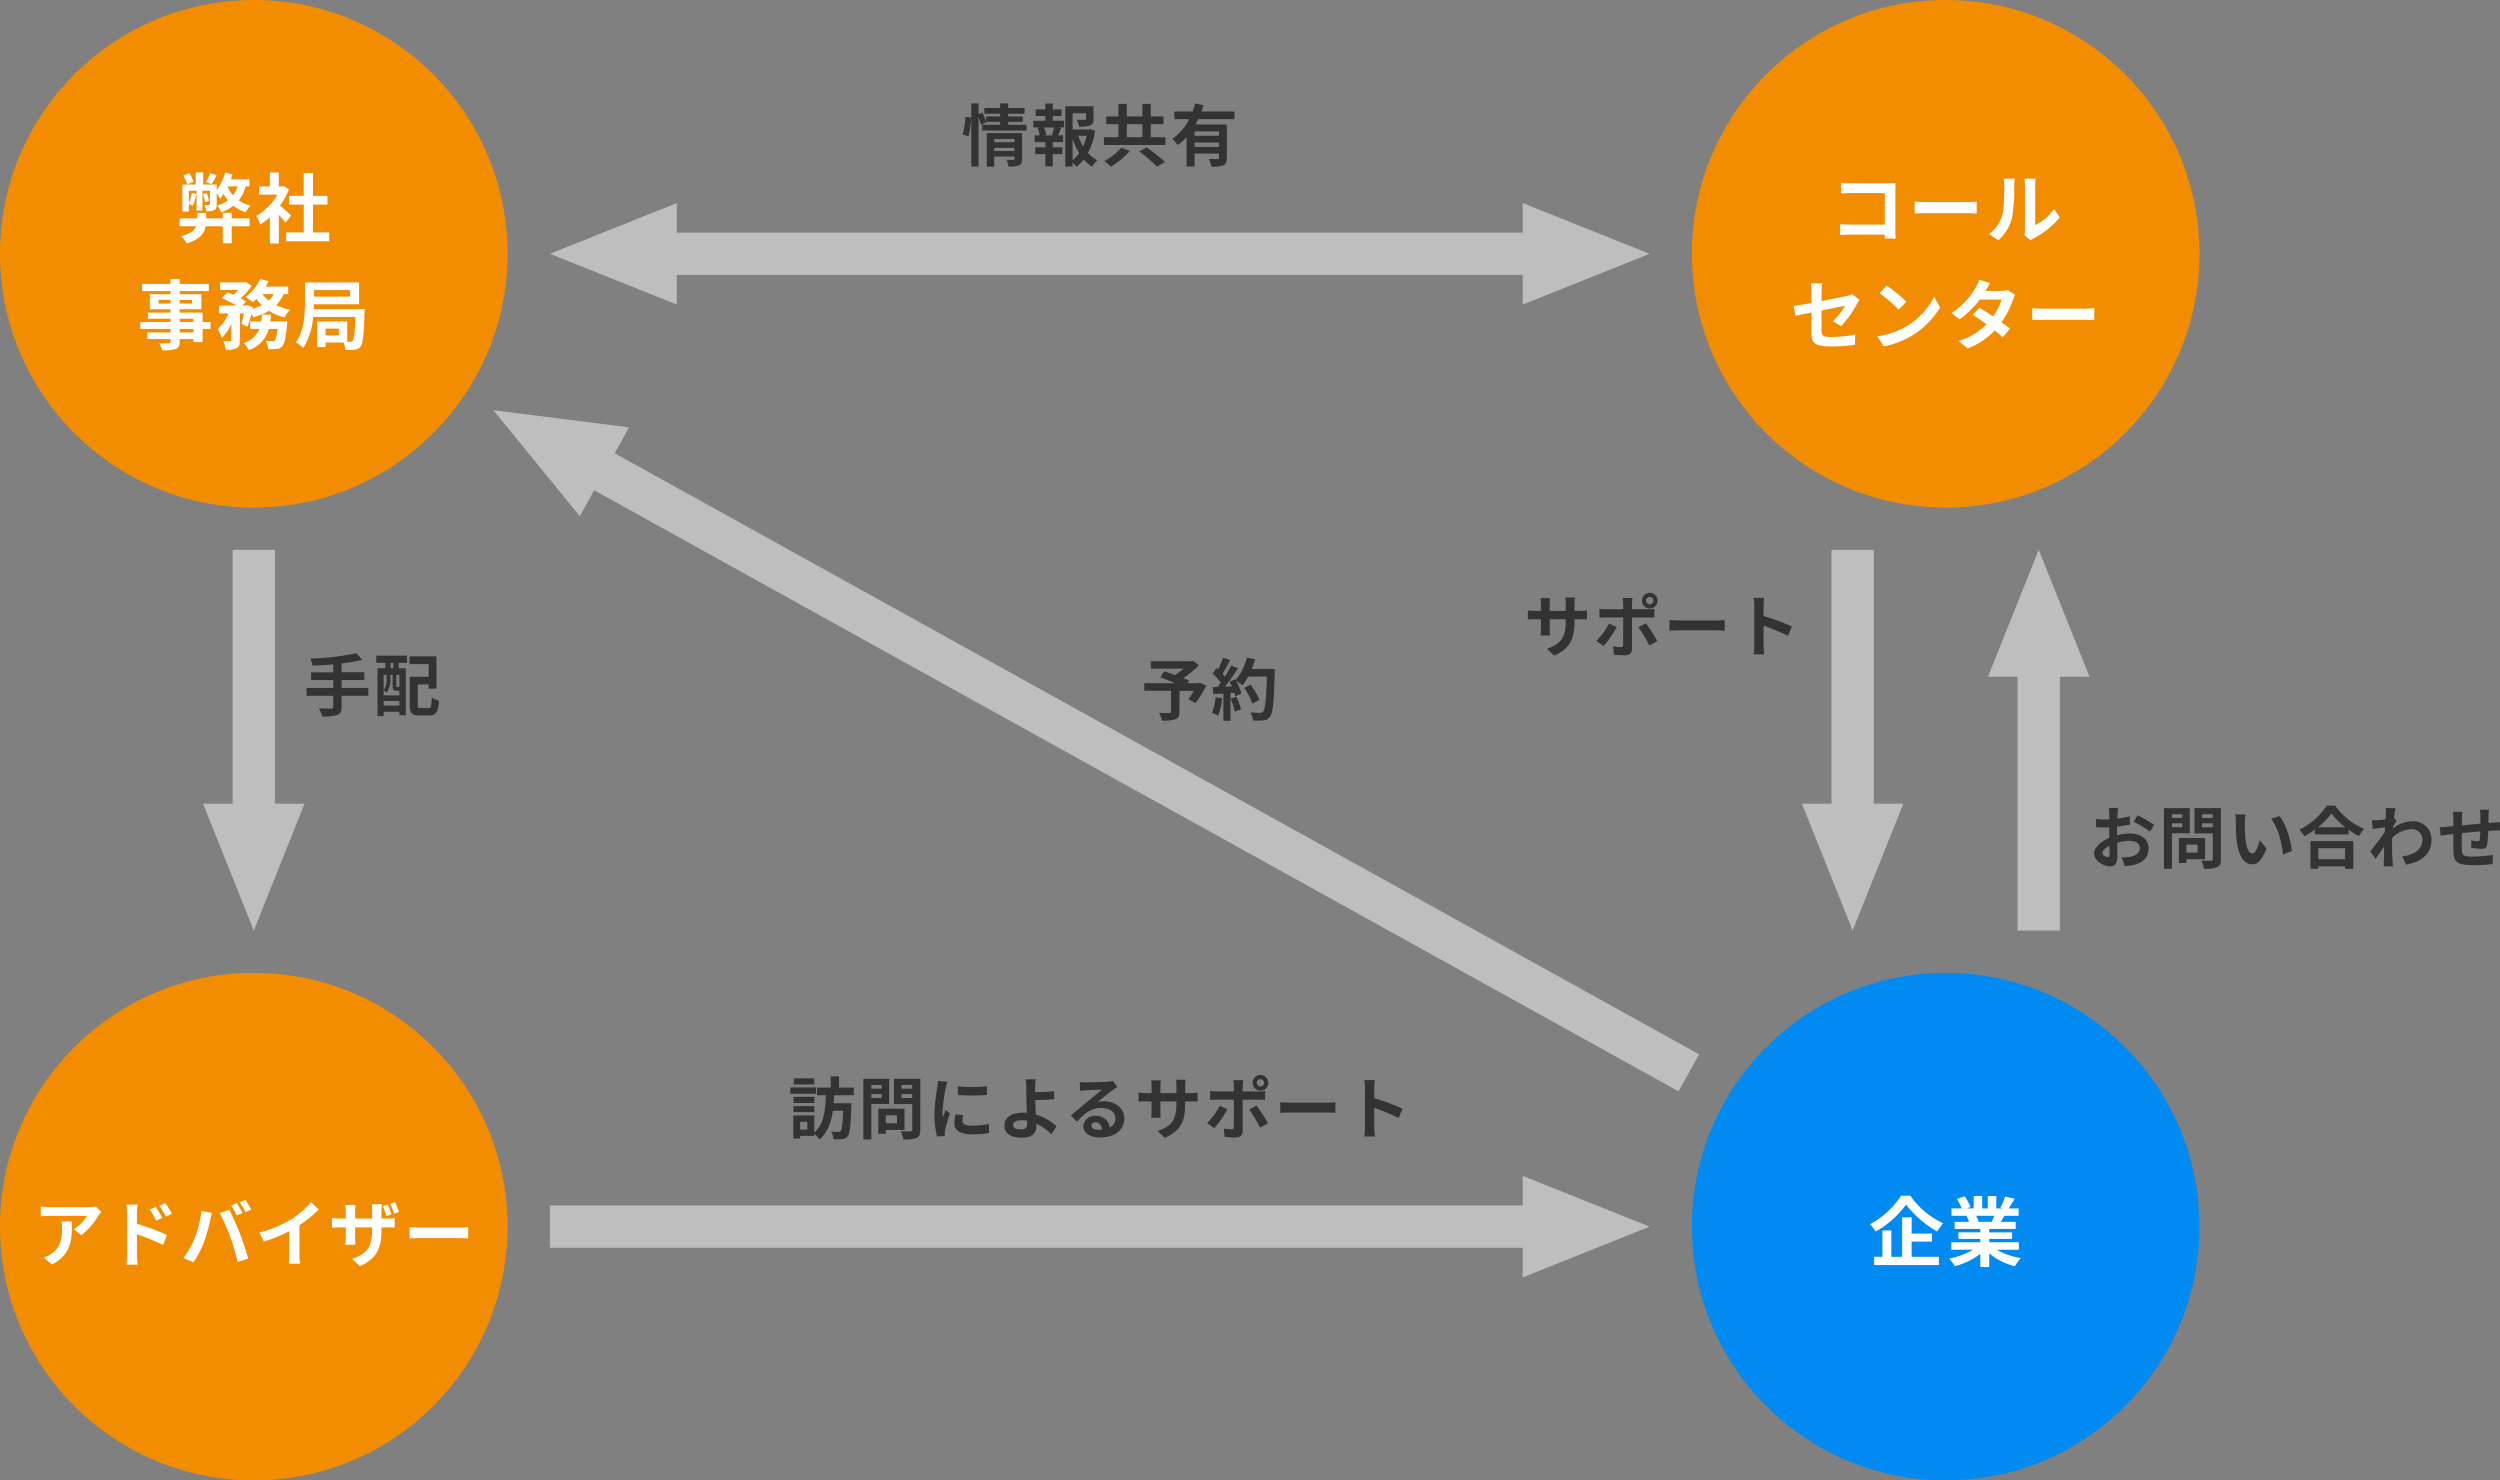
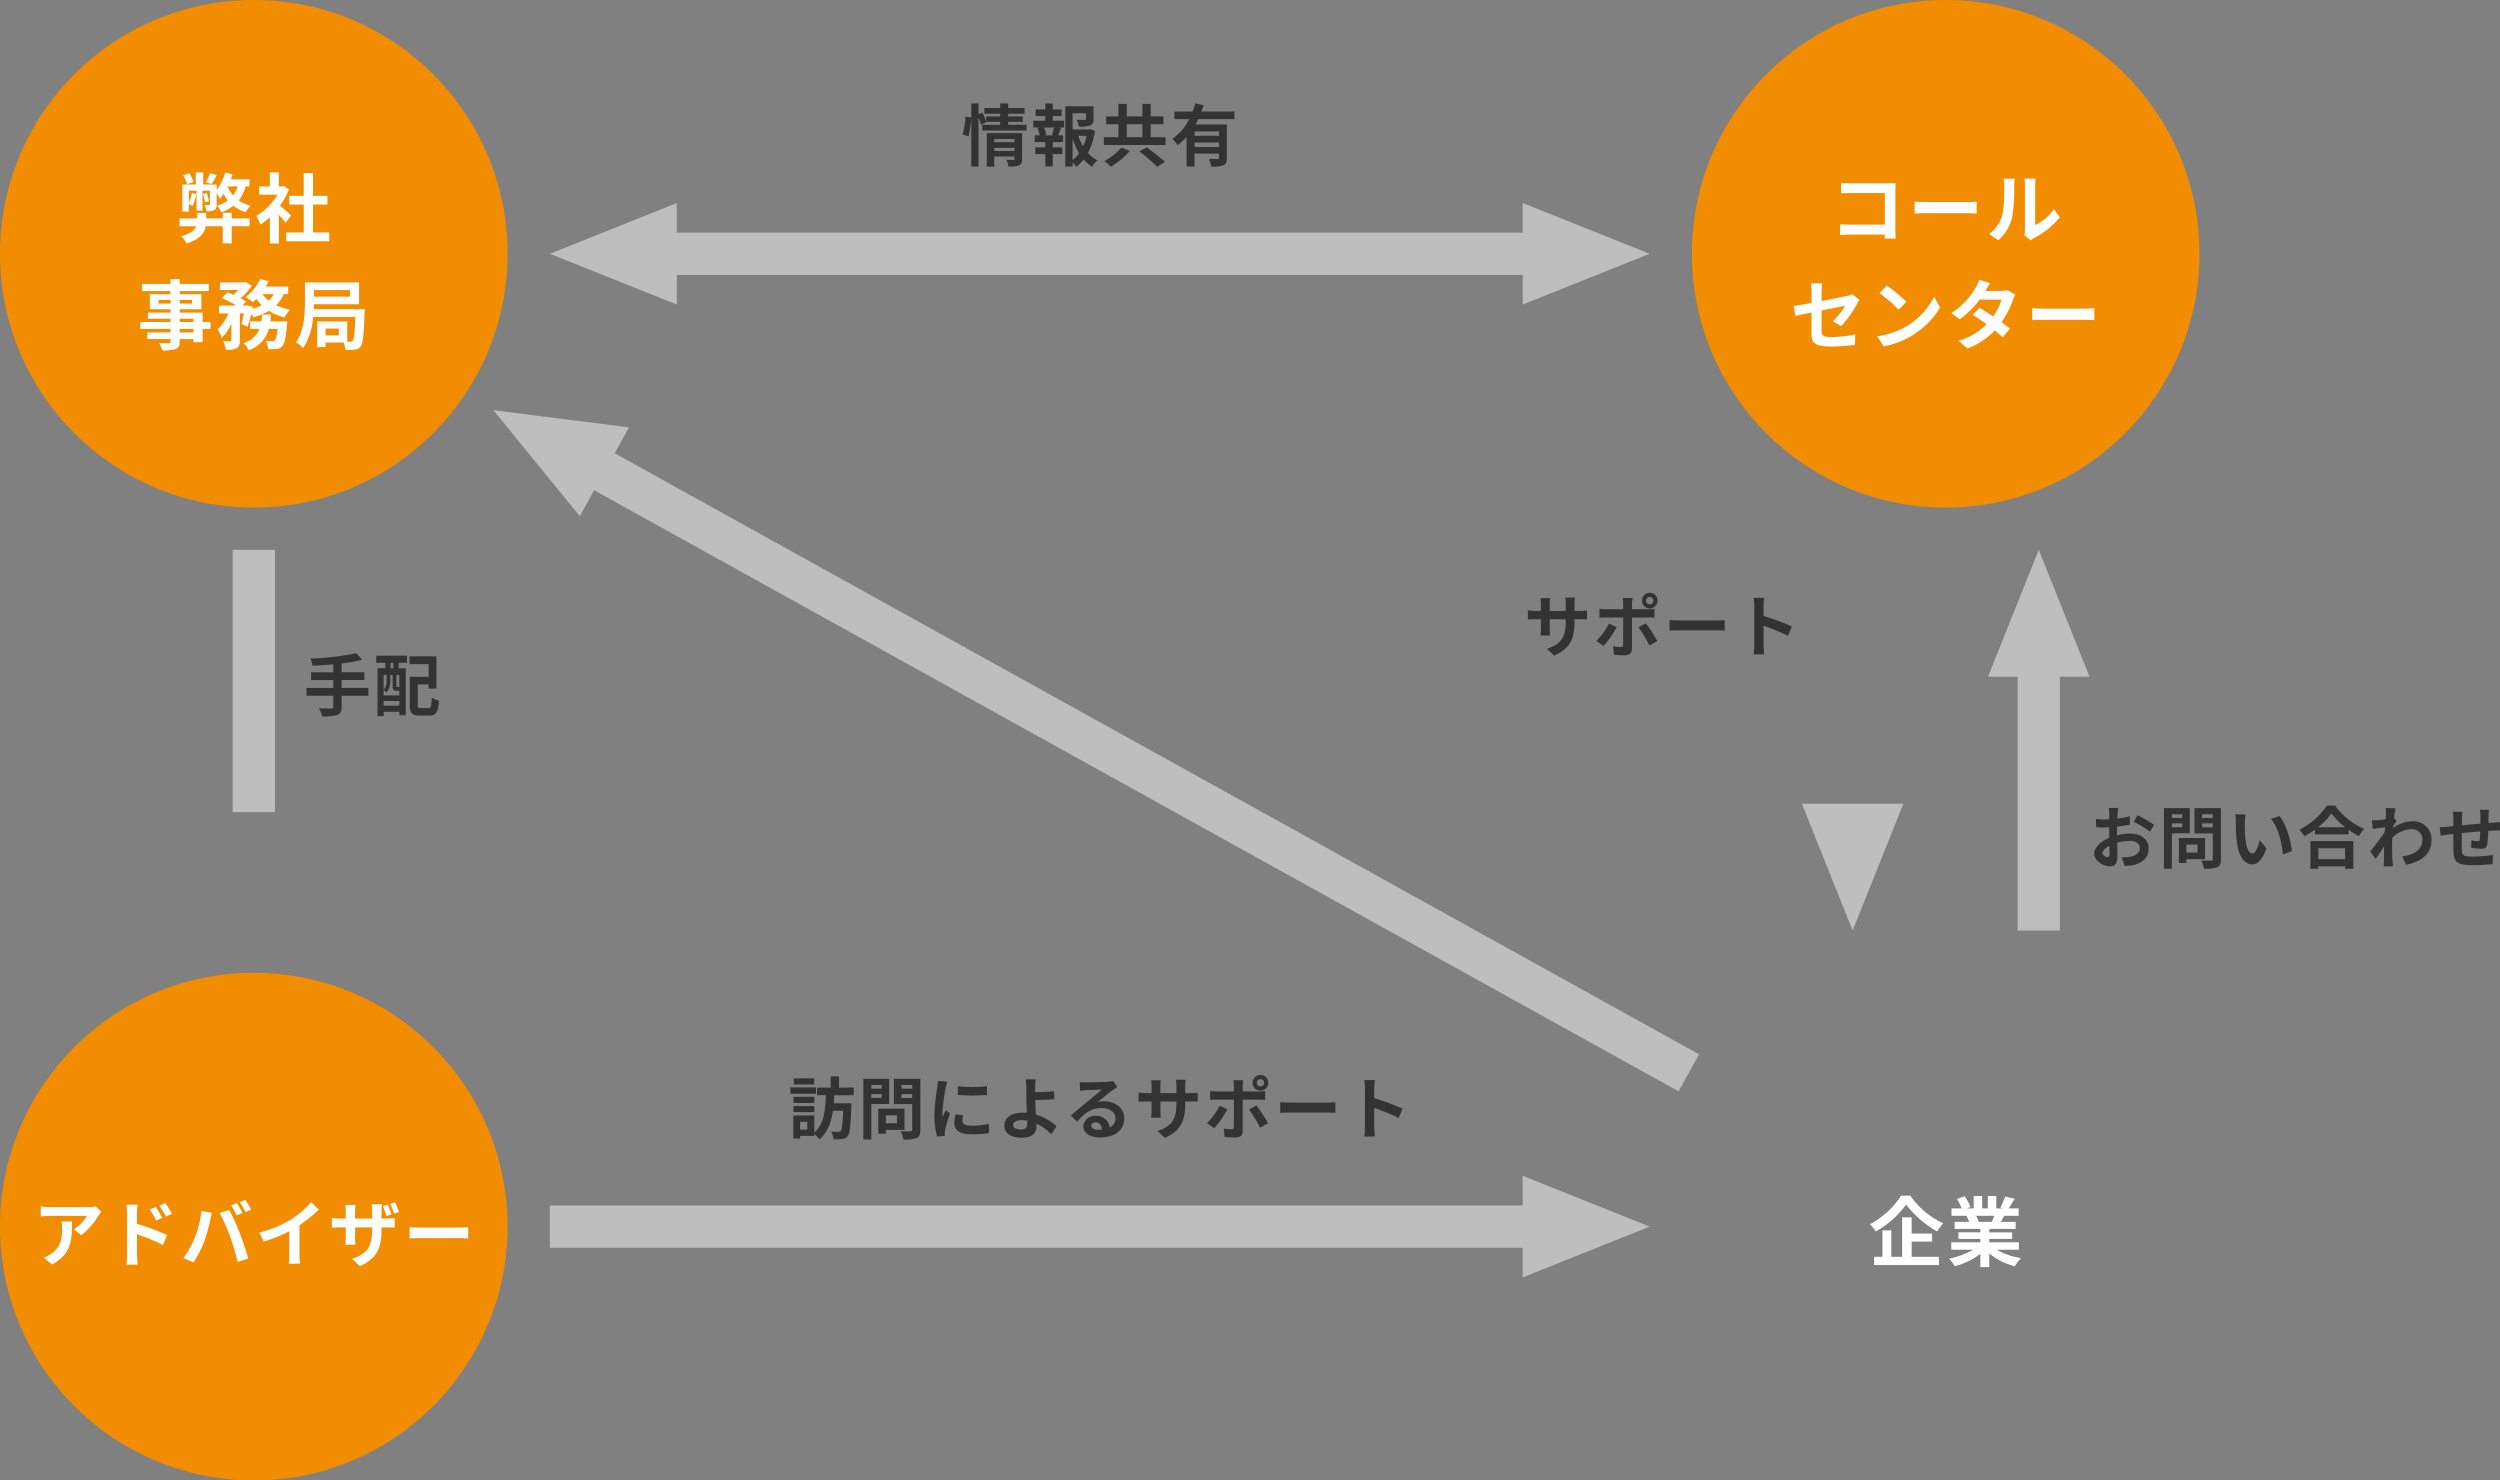
<svg xmlns="http://www.w3.org/2000/svg" width="591.048" height="350" viewBox="0 0 591.048 350">
  <rect x="0" y="0" width="591.048" height="350" fill="#808080" stroke="none" />
  <defs>
    <style>.a{fill:#bebebe;}.b{fill:#333;}.c{fill:#018af2;}.d{fill:#fff;}.e{fill:#f28d01;}</style>
  </defs>
  <g transform="translate(-740 -7404)">
    <g transform="matrix(-0.875, -0.485, 0.485, -0.875, 1196.842, 8540.175)">
      <rect class="a" width="294" height="10" transform="translate(478 738.664)" />
      <path class="a" d="M12,0,24,30H0Z" transform="translate(801 731.664) rotate(90)" />
    </g>
    <g transform="translate(444 6950.336)">
      <rect class="a" width="231" height="10" transform="translate(426 738.664)" />
      <path class="a" d="M12,0,24,30H0Z" transform="translate(686 731.664) rotate(90)" />
    </g>
    <g transform="translate(1824 8341.664) rotate(180)">
      <rect class="a" width="10" height="62" transform="translate(597 717.664)" />
      <path class="a" d="M12,0,24,30H0Z" transform="translate(614 807.664) rotate(180)" />
    </g>
    <g transform="translate(576 6816.336)">
-       <rect class="a" width="10" height="62" transform="translate(597 717.664)" />
      <path class="a" d="M12,0,24,30H0Z" transform="translate(614 807.664) rotate(180)" />
    </g>
    <g transform="translate(198 6816.336)">
      <rect class="a" width="10" height="62" transform="translate(597 717.664)" />
-       <path class="a" d="M12,0,24,30H0Z" transform="translate(614 807.664) rotate(180)" />
    </g>
    <g transform="translate(444 6720.336)">
      <rect class="a" width="202" height="10" transform="translate(455 738.664)" />
-       <path class="a" d="M12,0,24,30H0Z" transform="translate(686 731.664) rotate(90)" />
+       <path class="a" d="M12,0,24,30H0" transform="translate(686 731.664) rotate(90)" />
      <path class="a" d="M12,0,24,30H0Z" transform="translate(426 755.664) rotate(-90)" />
    </g>
-     <path class="b" d="M-2.384-7.6l-.352.128H-5.264L-4.88-8.1c-.368-.176-.848-.352-1.376-.56a26.379,26.379,0,0,0,3.7-3.04l-1.36-1.072-.432.112H-13.92v1.744h7.728a16.654,16.654,0,0,1-2.032,1.5c-.9-.336-1.792-.64-2.512-.9l-.944,1.44c1.024.384,2.32.9,3.5,1.392h-7.28v1.808h6.32V-.752c0,.24-.1.3-.4.32-.32,0-1.5,0-2.448-.032A6.48,6.48,0,0,1-11.3,1.36a10,10,0,0,0,3.152-.288c.768-.272.992-.752.992-1.76V-5.664h3.376A20.224,20.224,0,0,1-5.024-3.7l1.632.944A21.312,21.312,0,0,0-.832-6.928Zm3.76,3.408A11.633,11.633,0,0,1,.528-.48,9.4,9.4,0,0,1,1.984.208a14.793,14.793,0,0,0,.96-4.128Zm3.568.352A16.284,16.284,0,0,1,5.888-.752l1.5-.528a18.246,18.246,0,0,0-1.04-3.008Zm4.992-7.008a18.35,18.35,0,0,0,.784-2.288l-1.952-.416a12.739,12.739,0,0,1-2.64,5.328l-.112-.192-1.344.592c.192.336.384.72.56,1.1l-1.616.064a51.509,51.509,0,0,0,3.056-4.336l-1.616-.672A25.018,25.018,0,0,1,3.584-9.04c-.16-.208-.352-.448-.56-.672.576-.9,1.232-2.128,1.808-3.232l-1.68-.592a21.15,21.15,0,0,1-1.168,2.784L1.6-11.088.7-9.776a15.073,15.073,0,0,1,1.92,2.192c-.24.352-.5.688-.736.992L.7-6.544.864-4.88l2.368-.16V1.408h1.68V-5.168l.912-.064a8.707,8.707,0,0,1,.224.864l1.44-.672A12.743,12.743,0,0,0,6.24-8.032a12.226,12.226,0,0,1,1.5,1.056A13.182,13.182,0,0,0,9.1-9.04H13.52c-.176,5.456-.416,7.792-.9,8.288a.79.79,0,0,1-.672.272c-.432,0-1.344,0-2.352-.1a4.548,4.548,0,0,1,.64,1.92,15.274,15.274,0,0,0,2.5-.048,1.983,1.983,0,0,0,1.536-.88c.672-.848.9-3.376,1.1-10.384.016-.24.016-.88.016-.88Zm1.808,7.312A15.049,15.049,0,0,0,9.664-7.12l-1.52.768a15.115,15.115,0,0,1,1.952,3.7Z" transform="translate(1026 7573)" />
    <path class="b" d="M-67.5-13.056h-4.832v1.44H-67.5Zm.416,2.144h-6.064v1.5h6.064Zm-.384,2.224H-72.4v1.456h4.928ZM-72.4-5.072h4.928V-6.5H-72.4Zm3.264,4.128h-1.7v-1.84h1.7Zm10.992-8.128v-1.792h-3.5v-2.672H-63.6v2.672h-3.248v1.792h2.1c-.112,3.248-.32,6.7-2.736,8.832V-4.288h-4.96V1.168h1.616V.544h3.344V.08a5.556,5.556,0,0,1,1.216,1.328c1.968-1.712,2.8-4.176,3.184-6.816h2.432c-.144,3.168-.3,4.464-.592,4.784a.646.646,0,0,1-.56.224c-.32,0-.992-.016-1.7-.08a4.53,4.53,0,0,1,.544,1.808A14.018,14.018,0,0,0-60.88,1.3a1.8,1.8,0,0,0,1.3-.7c.5-.624.672-2.4.864-6.976v-.784H-62.9c.048-.64.08-1.264.112-1.9Zm6.592-2.416v.864H-54v-.864ZM-54-8.432v-.912h2.448v.912Zm4.224,1.44v-5.952h-6.112V1.392H-54V-6.992Zm1.84,2.672v1.888h-2.64V-4.32ZM-46.16-.864V-5.888h-6.192V.032h1.776v-.9Zm-.7-7.552v-.928h2.528v.928Zm2.528-3.088v.88h-2.528v-.88Zm1.92-1.44h-6.256v5.968h4.336V-.912c0,.288-.112.384-.416.384-.3.016-1.392.032-2.32-.032a6.813,6.813,0,0,1,.64,1.952A7.86,7.86,0,0,0-43.3,1.024c.672-.3.88-.848.88-1.9Zm8.864,1.76v2.048a42.943,42.943,0,0,0,6.88,0V-11.2A32.9,32.9,0,0,1-33.552-11.184Zm1.28,6.832-1.84-.176a9.775,9.775,0,0,0-.272,2.08C-34.384-.8-33.056.176-30.3.176a22.659,22.659,0,0,0,4.128-.3l-.032-2.16a18.914,18.914,0,0,1-4.016.416c-1.632,0-2.24-.432-2.24-1.136A5.431,5.431,0,0,1-32.272-4.352Zm-3.744-7.9-2.24-.192c-.016.512-.112,1.12-.16,1.568a44.615,44.615,0,0,0-.672,6.336A20.453,20.453,0,0,0-38.464.688L-36.608.56C-36.624.336-36.64.08-36.64-.1a4.828,4.828,0,0,1,.08-.752c.176-.848.7-2.592,1.152-3.92l-.992-.784c-.224.528-.48,1.088-.72,1.632a7.72,7.72,0,0,1-.064-1.04,42.437,42.437,0,0,1,.768-5.872C-36.352-11.12-36.144-11.92-36.016-12.256ZM-20.48-2.048c0-.688.752-1.12,2-1.12a8.7,8.7,0,0,1,1.312.112c.016.224.016.416.016.56,0,1.072-.368,1.52-1.392,1.52C-19.664-.976-20.48-1.264-20.48-2.048Zm5.36-10.784h-2.416a11.578,11.578,0,0,1,.176,1.872c.016.688.016,1.632.016,2.608,0,.848.064,2.208.112,3.456a9.093,9.093,0,0,0-.944-.048c-2.944,0-4.368,1.328-4.368,2.992,0,2.176,1.872,2.928,4.16,2.928,2.688,0,3.408-1.344,3.408-2.768,0-.16,0-.352-.016-.56A12.481,12.481,0,0,1-11.456.16l1.232-1.9A12.563,12.563,0,0,0-15.088-4.48c-.08-1.184-.144-2.464-.176-3.424,1.3-.032,3.184-.112,4.528-.224l-.064-1.9c-1.328.16-3.2.224-4.48.24,0-.416,0-.8.016-1.168A15.4,15.4,0,0,1-15.12-12.832ZM-2-1.888c0-.4.384-.768.992-.768.864,0,1.456.672,1.552,1.712A8.353,8.353,0,0,1-.384-.9C-1.344-.9-2-1.3-2-1.888Zm-2.72-10.3.064,2.08c.368-.048.88-.1,1.312-.128.848-.048,3.056-.144,3.872-.16-.784.688-2.448,2.032-3.344,2.768C-3.76-6.848-5.7-5.216-6.832-4.3l1.456,1.5C-3.664-4.752-2.064-6.048.384-6.048c1.888,0,3.328.976,3.328,2.416A2.319,2.319,0,0,1,2.384-1.456,3.2,3.2,0,0,0-1.024-4.192,2.681,2.681,0,0,0-3.888-1.7c0,1.6,1.68,2.624,3.9,2.624,3.872,0,5.792-2,5.792-4.528,0-2.336-2.064-4.032-4.784-4.032A6.25,6.25,0,0,0-.5-7.456c1.008-.8,2.688-2.208,3.552-2.816.368-.272.752-.5,1.12-.736l-1.04-1.424a6.991,6.991,0,0,1-1.216.176c-.912.08-4.336.144-5.184.144A11.1,11.1,0,0,1-4.72-12.192Zm24.928,5.12V-7.6h1.184c.848,0,1.408.016,1.76.048V-9.68a9.481,9.481,0,0,1-1.76.112H20.208v-1.68a10.08,10.08,0,0,1,.112-1.488H18.032a10.559,10.559,0,0,1,.1,1.488v1.68H14.336v-1.584a9.779,9.779,0,0,1,.1-1.44H12.16c.048.48.1.976.1,1.44v1.584H10.9a10.393,10.393,0,0,1-1.728-.144v2.176C9.52-7.568,10.1-7.6,10.9-7.6h1.36v2.176a12.94,12.94,0,0,1-.1,1.68H14.4c-.016-.32-.064-.976-.064-1.68V-7.6h3.792v.608c0,3.936-1.36,5.312-4.448,6.384l1.712,1.616C19.248-.688,20.208-3.1,20.208-7.072ZM37.12-12a.874.874,0,0,1,.88-.864.86.86,0,0,1,.864.864.86.86,0,0,1-.864.864A.874.874,0,0,1,37.12-12Zm-.976,0A1.857,1.857,0,0,0,38-10.144,1.844,1.844,0,0,0,39.84-12,1.844,1.844,0,0,0,38-13.856,1.857,1.857,0,0,0,36.144-12Zm-2.208-.624H31.568a8.288,8.288,0,0,1,.144,1.392v1.28H27.648A12.182,12.182,0,0,1,26.1-10.08v2.128c.448-.048,1.072-.064,1.552-.064h4.064V-8c0,.752,0,5.824-.016,6.416-.016.416-.176.576-.592.576A11.066,11.066,0,0,1,29.328-1.2L29.52.784a23.1,23.1,0,0,0,2.608.144c1.136,0,1.664-.576,1.664-1.5v-7.44h3.744c.432,0,1.056.016,1.568.048v-2.1a12.949,12.949,0,0,1-1.584.112H33.792v-1.28A12.97,12.97,0,0,1,33.936-12.624Zm-3.76,6.88-1.808-.848A16.673,16.673,0,0,1,25.36-2.464L27.088-1.28A25.112,25.112,0,0,0,30.176-5.744Zm6.88-.9L35.312-5.7A30.378,30.378,0,0,1,37.9-1.408l1.888-1.024A37.191,37.191,0,0,0,37.056-6.64Zm5.616-.768V-4.9c.592-.048,1.664-.08,2.576-.08H53.84c.672,0,1.488.064,1.872.08V-7.408c-.416.032-1.12.1-1.872.1H45.248C44.416-7.312,43.248-7.36,42.672-7.408ZM62.7-1.536A17.573,17.573,0,0,1,62.544.7h2.5c-.064-.656-.144-1.776-.144-2.24V-6.064A46.214,46.214,0,0,1,70.672-3.68l.912-2.208A52.257,52.257,0,0,0,64.9-8.368v-2.368a17.4,17.4,0,0,1,.144-1.92h-2.5a11.106,11.106,0,0,1,.16,1.92Z" transform="translate(1000 7672)" />
    <path class="b" d="M-20.752-7.072V-7.6h1.184c.848,0,1.408.016,1.76.048V-9.68a9.481,9.481,0,0,1-1.76.112h-1.184v-1.68a10.08,10.08,0,0,1,.112-1.488h-2.288a10.559,10.559,0,0,1,.1,1.488v1.68h-3.792v-1.584a9.779,9.779,0,0,1,.1-1.44H-28.8c.048.48.1.976.1,1.44v1.584h-1.36a10.393,10.393,0,0,1-1.728-.144v2.176c.352-.032.928-.064,1.728-.064h1.36v2.176a12.94,12.94,0,0,1-.1,1.68h2.24c-.016-.32-.064-.976-.064-1.68V-7.6h3.792v.608c0,3.936-1.36,5.312-4.448,6.384l1.712,1.616C-21.712-.688-20.752-3.1-20.752-7.072ZM-3.84-12a.874.874,0,0,1,.88-.864A.86.86,0,0,1-2.1-12a.86.86,0,0,1-.864.864A.874.874,0,0,1-3.84-12Zm-.976,0A1.857,1.857,0,0,0-2.96-10.144,1.844,1.844,0,0,0-1.12-12a1.844,1.844,0,0,0-1.84-1.856A1.857,1.857,0,0,0-4.816-12Zm-2.208-.624H-9.392a8.289,8.289,0,0,1,.144,1.392v1.28h-4.064a12.182,12.182,0,0,1-1.552-.128v2.128c.448-.048,1.072-.064,1.552-.064h4.064V-8c0,.752,0,5.824-.016,6.416-.016.416-.176.576-.592.576A11.066,11.066,0,0,1-11.632-1.2L-11.44.784A23.1,23.1,0,0,0-8.832.928c1.136,0,1.664-.576,1.664-1.5v-7.44h3.744c.432,0,1.056.016,1.568.048v-2.1a12.949,12.949,0,0,1-1.584.112H-7.168v-1.28A12.97,12.97,0,0,1-7.024-12.624Zm-3.76,6.88-1.808-.848A16.673,16.673,0,0,1-15.6-2.464l1.728,1.184A25.112,25.112,0,0,0-10.784-5.744Zm6.88-.9L-5.648-5.7A30.378,30.378,0,0,1-3.056-1.408l1.888-1.024A37.192,37.192,0,0,0-3.9-6.64Zm5.616-.768V-4.9c.592-.048,1.664-.08,2.576-.08H12.88c.672,0,1.488.064,1.872.08V-7.408c-.416.032-1.12.1-1.872.1H4.288C3.456-7.312,2.288-7.36,1.712-7.408ZM21.744-1.536A17.574,17.574,0,0,1,21.584.7h2.5c-.064-.656-.144-1.776-.144-2.24V-6.064A46.214,46.214,0,0,1,29.712-3.68l.912-2.208a52.257,52.257,0,0,0-6.688-2.48v-2.368a17.4,17.4,0,0,1,.144-1.92h-2.5a11.107,11.107,0,0,1,.16,1.92Z" transform="translate(1133 7558)" />
    <path class="b" d="M-42.224-12.992h-2.208a12.876,12.876,0,0,1,.112,1.408c0,.272,0,.736-.016,1.3-.32.016-.64.032-.928.032a17.742,17.742,0,0,1-2.208-.128l.032,1.936a19.616,19.616,0,0,0,2.24.08c.256,0,.544-.016.848-.032v1.344c0,.368,0,.752.016,1.136-1.968.848-3.568,2.3-3.568,3.7,0,1.7,2.192,3.04,3.744,3.04C-43.1.816-42.4.288-42.4-1.7c0-.544-.032-1.792-.064-3.056A10.787,10.787,0,0,1-39.456-5.2c1.392,0,2.352.64,2.352,1.728,0,1.168-1.024,1.808-2.32,2.048a12.32,12.32,0,0,1-1.968.112l.736,2.064A14.65,14.65,0,0,0-38.56.5c2.544-.64,3.536-2.064,3.536-3.952,0-2.208-1.936-3.488-4.4-3.488a13.258,13.258,0,0,0-3.072.416V-7.12c0-.464,0-.96.016-1.44,1.04-.128,2.144-.288,3.056-.5l-.048-1.984a19.6,19.6,0,0,1-2.944.576c.016-.4.032-.784.048-1.136C-42.336-12.016-42.272-12.7-42.224-12.992Zm4.56,1.728-.88,1.552a25.457,25.457,0,0,1,3.856,2.336l.96-1.632A33.434,33.434,0,0,0-37.664-11.264ZM-45.936-2.3c0-.56.656-1.216,1.632-1.744.032.864.048,1.6.048,2,0,.544-.224.672-.512.672C-45.184-1.376-45.936-1.808-45.936-2.3Zm18.864-9.184v.864H-29.52v-.864ZM-29.52-8.432v-.912h2.448v.912Zm4.224,1.44v-5.952h-6.112V1.392h1.888V-6.992Zm1.84,2.672v1.888H-26.1V-4.32ZM-21.68-.864V-5.888h-6.192V.032H-26.1v-.9Zm-.7-7.552v-.928h2.528v.928Zm2.528-3.088v.88h-2.528v-.88Zm1.92-1.44h-6.256v5.968h4.336V-.912c0,.288-.112.384-.416.384-.3.016-1.392.032-2.32-.032a6.813,6.813,0,0,1,.64,1.952,7.86,7.86,0,0,0,3.136-.368c.672-.3.88-.848.88-1.9Zm5.856,1.5-2.464-.032a9.725,9.725,0,0,1,.128,1.632c0,.976.016,2.848.176,4.32.448,4.288,1.968,5.872,3.728,5.872,1.28,0,2.288-.976,3.344-3.76l-1.6-1.952c-.3,1.28-.944,3.152-1.7,3.152-1.008,0-1.488-1.584-1.712-3.888-.1-1.152-.112-2.352-.1-3.392A12.945,12.945,0,0,1-12.08-11.44Zm8,.368-2.032.656C-4.368-8.432-3.52-4.544-3.264-1.968l2.1-.816C-1.344-5.232-2.56-9.232-4.08-11.072Zm15.5,7.6V-.864H5.1V-3.472ZM3.232,1.408H5.1V.816h6.32v.592h1.952v-6.56H3.232ZM5.008-8.416a16.348,16.348,0,0,0,3.184-3.248,17.527,17.527,0,0,0,3.28,3.248Zm2.112-5.12A16.938,16.938,0,0,1,.608-7.84a7.77,7.77,0,0,1,1.2,1.552,22.293,22.293,0,0,0,2.48-1.568v1.12h7.968v-1.1A19.192,19.192,0,0,0,14.7-6.32a9.3,9.3,0,0,1,1.232-1.712,16.073,16.073,0,0,1-6.848-5.5Zm13.952,2c0,.176-.032.624-.064,1.232-.688.1-1.392.176-1.856.208a13.746,13.746,0,0,1-1.392.016l.208,2.048c.9-.128,2.128-.288,2.912-.384-.016.384-.048.768-.08,1.136-.912,1.344-2.512,3.456-3.424,4.576L18.64-.96c.56-.752,1.344-1.92,2.016-2.928-.016,1.344-.032,2.272-.064,3.52,0,.256-.016.832-.048,1.184h2.208c-.048-.368-.1-.944-.112-1.232-.1-1.5-.1-2.848-.1-4.16,0-.416.016-.88.032-1.344A6.727,6.727,0,0,1,27.1-7.968a2.46,2.46,0,0,1,2.608,2.4c.016,2.5-2,3.648-4.816,4.064l.96,1.936c3.968-.784,6-2.72,6-5.952A4.246,4.246,0,0,0,27.44-9.84a7.857,7.857,0,0,0-4.7,1.648c.016-.144.016-.3.032-.448.272-.416.592-.944.816-1.232l-.592-.752c.128-1.008.256-1.824.352-2.272l-2.336-.08A8.834,8.834,0,0,1,21.072-11.536ZM45.44-12.56H43.3a13.46,13.46,0,0,1,.112,1.472V-9.28c-1.456.128-3.008.272-4.368.4,0-.624.016-1.168.016-1.536a10.6,10.6,0,0,1,.1-1.664H36.9a12.358,12.358,0,0,1,.128,1.776v1.616c-.512.048-.928.08-1.216.112-.816.08-1.552.112-2.016.112l.224,2.048c.416-.064,1.408-.224,1.92-.288.272-.032.64-.064,1.072-.112,0,1.488,0,3.04.016,3.728C37.1-.32,37.6.544,41.744.544A45.263,45.263,0,0,0,46.3.288l.08-2.176a32.235,32.235,0,0,1-4.784.4c-2.4,0-2.544-.352-2.576-1.92-.032-.688-.016-2.16,0-3.632,1.36-.144,2.928-.288,4.352-.4A17.629,17.629,0,0,1,43.248-5.5c-.032.3-.176.368-.5.368a8.477,8.477,0,0,1-1.472-.208l-.048,1.776a24.216,24.216,0,0,0,2.416.24c.816,0,1.216-.208,1.392-1.056a28.071,28.071,0,0,0,.24-3.2c.464-.032.88-.048,1.232-.064.416-.016,1.264-.032,1.536-.016V-9.632c-.464.048-1.088.08-1.536.112-.368.016-.768.048-1.2.08.016-.528.016-1.1.032-1.728C45.36-11.6,45.408-12.3,45.44-12.56Z" transform="translate(1283 7608)" />
    <path class="b" d="M-.912-5.36h-6.32V-7.232h5.376V-9.056H-7.232v-2.1A37.7,37.7,0,0,0-2.368-12l-1.376-1.584A59.414,59.414,0,0,1-14.608-12.3a6.371,6.371,0,0,1,.48,1.68c1.568-.064,3.248-.16,4.912-.3v1.872h-5.232v1.824h5.232V-5.36h-6.32V-3.5h6.32V-.928c0,.32-.144.432-.512.448-.352,0-1.7,0-2.88-.048a7.381,7.381,0,0,1,.784,1.888,10.882,10.882,0,0,0,3.552-.32c.752-.3,1.04-.8,1.04-1.936V-3.5h6.32Zm5.9-4.656H4.336V-11.3h.656ZM6.416-5.6a.349.349,0,0,1-.08-.064c-.032.048-.064.048-.208.048H5.84c-.112,0-.128-.016-.128-.224V-8.432h.7ZM2.7-1.184V-2.272H6.416v1.088Zm.7-7.248v1.248A3.26,3.26,0,0,1,2.7-4.9V-8.432ZM6.272-4.688h.144v1.1H2.7V-4.848a4.042,4.042,0,0,1,.672.592,4.431,4.431,0,0,0,.912-2.912V-8.432h.544V-5.84c0,.944.208,1.152.9,1.152ZM.944-11.3H3.1v1.28H1.248V1.3H2.7V.288H6.416v.8h1.52v-11.1H6.256V-11.3H8.224v-1.68H.96ZM11.488-.608c-.624,0-.72-.08-.72-.752V-6.176h2.576v.992h1.84v-7.648H8.816v1.84h4.528v3.008H8.88v6.64c0,1.968.56,2.512,2.336,2.512H13.44c1.648,0,2.16-.816,2.352-3.52A5.643,5.643,0,0,1,14.08-3.1c-.1,2.112-.192,2.5-.8,2.5Z" transform="translate(828 7572)" />
    <path class="b" d="M-31.024-5.76a21.6,21.6,0,0,0,.624-4.464l-1.344-.176A20.922,20.922,0,0,1-32.4-6.224Zm6.08,3.456V-3.04h4.784V-2.3Zm4.784-2.832v.752h-4.784v-.752Zm1.792-1.392H-26.7V1.408h1.76v-2.4h4.784v.528c0,.192-.08.256-.3.256-.208,0-.96.016-1.616-.032a6.306,6.306,0,0,1,.512,1.616A6.123,6.123,0,0,0-19.1,1.1c.576-.256.736-.7.736-1.536ZM-21.648-8.5v-.688h3.44v-1.28h-3.44v-.64h3.872v-1.36h-3.872v-1.088h-1.888v1.088H-27.28v1.36h3.744v.64h-3.312V-9.2a19.087,19.087,0,0,0-.9-2.176l-.912.384v-2.56h-1.712V1.376h1.712V-10.256a13.377,13.377,0,0,1,.592,1.76l1.248-.608-.032-.08h3.312V-8.5h-4.24v1.36H-17.3V-8.5ZM-10.832-6h-2.32l.512-.144a6.838,6.838,0,0,0-.56-1.712h2.432a16.509,16.509,0,0,1-.576,1.712Zm-.272-4.56h2.08v-1.568H-11.1V-13.52h-1.76v1.392h-2.288v1.568h2.288v1.1h-2.848v1.6h1.584l-.576.144A9.115,9.115,0,0,1-14.176-6h-1.2v1.6h2.512v1.232h-2.384v1.6h2.384V1.344h1.76V-1.568h2.256v-1.6H-11.1V-4.4h2.432V-6h-1.2c.224-.48.464-1.1.736-1.7l-.624-.16h1.328v-1.6H-11.1Zm4.688,5.328A15.825,15.825,0,0,0-4.88-1.776,8.29,8.29,0,0,1-6.416-.144Zm3.328-.656a11.625,11.625,0,0,1-.848,2.48,12.04,12.04,0,0,1-1.136-2.48Zm.848-1.584-.32.08H-6.416v-3.824h3.184V-9.9c0,.176-.08.224-.32.24-.24,0-1.12,0-1.9-.032a6.527,6.527,0,0,1,.544,1.632,7.416,7.416,0,0,0,2.64-.272c.624-.256.8-.72.8-1.536V-12.88H-8.144V1.376h1.728V.432a5.521,5.521,0,0,1,.88.992A8.833,8.833,0,0,0-3.792-.288a8.407,8.407,0,0,0,2,1.7A6.581,6.581,0,0,1-.56-.1,7.719,7.719,0,0,1-2.784-1.84,16.343,16.343,0,0,0-1.1-7.072ZM5.12-3.1A14.355,14.355,0,0,1,1.072.08,13.275,13.275,0,0,1,2.64,1.408a20,20,0,0,0,4.5-3.728Zm4.224.9a37.946,37.946,0,0,1,4.208,3.616L15.44.288a46.97,46.97,0,0,0-4.352-3.44ZM6.4-8.64h3.68v3.072H6.4Zm5.664,3.072V-8.64h2.992v-1.84H12.064v-2.96H10.08v2.96H6.4v-2.96H4.416v2.96H1.536v1.84h2.88v3.072H.976v1.856H15.552V-5.568Zm16.128-.32H22.416V-6.912h5.776ZM22.416-3.264V-4.3h5.776v1.04ZM31.84-9.84v-1.792H24.032c.192-.5.352-.992.512-1.488l-1.968-.448a15.963,15.963,0,0,1-.624,1.936h-4.3V-9.84h3.5a12.425,12.425,0,0,1-3.984,4.672,10.723,10.723,0,0,1,1.248,1.456,11.727,11.727,0,0,0,2.112-1.872v6.96h1.888V-1.68h5.776v.96c0,.224-.1.3-.368.32-.272,0-1.2,0-2.016-.048a7.9,7.9,0,0,1,.576,1.84,7.047,7.047,0,0,0,2.832-.32c.656-.288.832-.8.832-1.744v-7.9H22.64a13.378,13.378,0,0,0,.64-1.264Z" transform="translate(1000 7442)" />
    <g transform="translate(352 235)">
-       <circle class="c" cx="60" cy="60" r="60" transform="translate(788 7399)" />
      <path class="d" d="M-10.548-15.318a19.847,19.847,0,0,1-7.362,6.75A9.019,9.019,0,0,1-16.56-6.84a22.3,22.3,0,0,0,7.2-6.372A24.094,24.094,0,0,0-2.016-6.858,11.673,11.673,0,0,1-.576-8.784a19.138,19.138,0,0,1-7.776-6.534Zm2.5,10.854h4.824v-1.89H-8.046v-3.852H-10.3V-.864h-2.556V-7.11h-2.106V-.864H-16.92V1.08H-1.6V-.864H-8.046Zm19.53-6.1c-.2.486-.414,1.008-.63,1.44H7.488l.306-.054a9.67,9.67,0,0,0-.612-1.386ZM17.3-2.538V-4.3h-7v-.792h5.4V-6.642H10.3v-.81h6.246V-9.126H13.014c.27-.432.558-.918.846-1.44h3.384v-1.746H14.9c.414-.63.9-1.44,1.4-2.268l-2.25-.54a14.5,14.5,0,0,1-1.134,2.61l.648.2h-1.6v-2.934H9.954v2.934H8.622v-2.934h-2v2.934H4.986l.882-.324A13.62,13.62,0,0,0,4.5-15.174l-1.836.63A16.135,16.135,0,0,1,3.78-12.312H1.368v1.746H5.13l-.216.036a8.089,8.089,0,0,1,.612,1.4H2.106v1.674H8.19v.81H3.006v1.548H8.19V-4.3H1.314v1.764H6.48A18.911,18.911,0,0,1,.792-.432,9.984,9.984,0,0,1,2.16,1.35,17.075,17.075,0,0,0,8.19-1.566V1.566H10.3v-3.24a15.365,15.365,0,0,0,6.048,3.042,10.069,10.069,0,0,1,1.44-1.944,16.081,16.081,0,0,1-5.706-1.962Z" transform="translate(848 7467)" />
    </g>
    <g transform="translate(-48 235)">
      <circle class="e" cx="60" cy="60" r="60" transform="translate(788 7399)" />
      <path class="d" d="M-36.04-11.509l-1.343-1.258a8.767,8.767,0,0,1-1.734.153H-48.28a13.477,13.477,0,0,1-2.074-.17v2.363c.8-.068,1.36-.119,2.074-.119h8.857a10.11,10.11,0,0,1-3.128,3.162l1.768,1.411a17.314,17.314,0,0,0,4.08-4.658A8.559,8.559,0,0,1-36.04-11.509Zm-6.936,2.3h-2.465a9.424,9.424,0,0,1,.119,1.53c0,2.788-.408,4.59-2.567,6.086a6.717,6.717,0,0,1-1.785.935L-47.685.952C-43.061-1.53-42.976-5-42.976-9.214Zm19.805-3.434-1.428.6a14.564,14.564,0,0,1,1.5,2.635l1.479-.663C-22.015-10.846-22.695-11.934-23.171-12.648Zm2.227-.935-1.411.663a15.917,15.917,0,0,1,1.581,2.55l1.428-.7A22.514,22.514,0,0,0-20.944-13.583Zm-9.01,12.206a18.408,18.408,0,0,1-.17,2.363h2.669c-.085-.7-.17-1.887-.17-2.363V-6.188a45.542,45.542,0,0,1,6.154,2.533l.952-2.363A59.142,59.142,0,0,0-27.625-8.67v-2.482a18.488,18.488,0,0,1,.153-2.057h-2.652a12,12,0,0,1,.17,2.057ZM-4-13.566l-1.343.561a21.506,21.506,0,0,1,1.326,2.363l1.36-.595C-2.975-11.866-3.57-12.937-4-13.566Zm2.006-.765-1.343.561a17.717,17.717,0,0,1,1.36,2.329l1.36-.578A26.589,26.589,0,0,0-1.989-14.331Zm-12,9.044A20.482,20.482,0,0,1-16.643-.561l2.38,1A23.373,23.373,0,0,0-11.747-4.42,39.58,39.58,0,0,0-10.3-9.537c.068-.374.255-1.207.408-1.7l-2.482-.51A24.5,24.5,0,0,1-13.991-5.287Zm8.4-.357a52.528,52.528,0,0,1,1.768,6l2.516-.816c-.476-1.683-1.377-4.4-1.972-5.933C-3.927-8.041-5.1-10.659-5.8-11.968l-2.261.731A47.622,47.622,0,0,1-5.593-5.644Zm6.9-.969L2.38-4.471a34.064,34.064,0,0,0,6-2.448v5.44A19.038,19.038,0,0,1,8.262.748h2.686a11.688,11.688,0,0,1-.153-2.227V-8.347a31.182,31.182,0,0,0,4.573-3.689l-1.836-1.751A21.794,21.794,0,0,1,8.738-9.656,27.336,27.336,0,0,1,1.309-6.613Zm30.345-6.613-1.139.374a22.51,22.51,0,0,1,.867,2.329l1.173-.374A17.237,17.237,0,0,0,31.654-13.226ZM33.4-13.77l-1.156.374a15.226,15.226,0,0,1,.918,2.312l1.173-.374C34.119-12.1,33.728-13.09,33.4-13.77ZM30.192-7.259V-7.82h1.275c.884,0,1.479.017,1.853.051V-10.03a10.074,10.074,0,0,1-1.87.119H30.192V-11.7a10.919,10.919,0,0,1,.119-1.581H27.88a11.219,11.219,0,0,1,.1,1.581v1.785H23.953v-1.666a13.557,13.557,0,0,1,.1-1.547H21.641c.051.527.1,1.037.1,1.53v1.683H20.3a11.24,11.24,0,0,1-1.836-.153v2.312c.374-.017.986-.068,1.836-.068h1.445v2.312a13.748,13.748,0,0,1-.1,1.785h2.38c-.017-.34-.068-1.02-.068-1.785V-7.82h4.029v.646c0,4.182-1.445,5.644-4.726,6.8l1.819,1.717C29.189-.476,30.192-3.043,30.192-7.259Zm6.647-.612V-5.2c.629-.051,1.768-.085,2.737-.085h9.129c.714,0,1.581.068,1.989.085V-7.871c-.442.034-1.19.1-1.989.1H39.576C38.692-7.769,37.451-7.82,36.839-7.871Z" transform="translate(848 7467)" />
    </g>
    <g transform="translate(352 5)">
      <circle class="e" cx="60" cy="60" r="60" transform="translate(788 7399)" />
      <path class="d" d="M-24.714-12.78v2.5c.5-.036,1.476-.072,2.232-.072H-14.4V-2.9h-8.3c-.81,0-1.62-.054-2.25-.108V-.432c.594-.054,1.62-.108,2.322-.108h8.208c0,.342,0,.648-.018.936h2.61c-.036-.54-.072-1.494-.072-2.124v-9.324c0-.522.036-1.242.054-1.656-.306.018-1.062.036-1.584.036H-22.5C-23.112-12.672-24.048-12.708-24.714-12.78Zm17.37,4.446v2.826c.666-.054,1.872-.09,2.9-.09H5.22c.756,0,1.674.072,2.106.09V-8.334c-.468.036-1.26.108-2.106.108H-4.446C-5.382-8.226-6.7-8.28-7.344-8.334ZM18.594-.4,20.106.846a3.846,3.846,0,0,1,.774-.54,19.819,19.819,0,0,0,6.1-4.914L25.6-6.588a11.4,11.4,0,0,1-4.446,3.8V-12.2a9.14,9.14,0,0,1,.126-1.566H18.594a7.98,7.98,0,0,1,.144,1.548V-1.728A6.85,6.85,0,0,1,18.594-.4ZM10.26-.666l2.2,1.458a10.554,10.554,0,0,0,3.2-5.166,39.715,39.715,0,0,0,.54-7.74,11.856,11.856,0,0,1,.126-1.638H13.68a6.831,6.831,0,0,1,.162,1.656c0,2.178-.018,5.58-.522,7.128A8.491,8.491,0,0,1,10.26-.666ZM-31.734,22.806c0,2.124.594,3.114,4.7,3.114a42.31,42.31,0,0,0,5.58-.4l.072-2.448a29.406,29.406,0,0,1-5.67.612c-1.98,0-2.3-.4-2.3-1.512v-4.77c2.556-.522,4.986-.99,5.544-1.116a15.327,15.327,0,0,1-2.88,3.654l1.98,1.17a25.8,25.8,0,0,0,3.726-5.238c.162-.324.432-.738.594-.99l-1.728-1.332a5.075,5.075,0,0,1-1.278.414c-.81.2-3.33.7-5.958,1.206V13.05a18.918,18.918,0,0,1,.162-2.07h-2.682a15.568,15.568,0,0,1,.144,2.07v2.574c-1.782.324-3.366.594-4.212.7l.432,2.358c.756-.18,2.178-.468,3.78-.792Zm17.8-11.286-1.692,1.8a37.426,37.426,0,0,1,4.5,3.888l1.836-1.872A36.354,36.354,0,0,0-13.932,11.52Zm-2.25,11.988,1.512,2.376a19.493,19.493,0,0,0,6.678-2.538,19.14,19.14,0,0,0,6.66-6.66l-1.4-2.538a16.949,16.949,0,0,1-6.552,7A18.552,18.552,0,0,1-16.182,23.508ZM10.512,10.944l-2.61-.81a7.45,7.45,0,0,1-.828,1.872A16.713,16.713,0,0,1,1.35,18l1.944,1.494a21.649,21.649,0,0,0,4.752-4.662h5.148a12.776,12.776,0,0,1-1.98,3.978c-1.134-.756-2.268-1.494-3.222-2.034l-1.6,1.638c.918.576,2.106,1.386,3.276,2.25A15.292,15.292,0,0,1,3.06,24.57l2.088,1.818a16.937,16.937,0,0,0,6.444-4.266c.738.594,1.4,1.152,1.89,1.6l1.71-2.034c-.522-.432-1.224-.954-2-1.512a20.612,20.612,0,0,0,2.664-5.184,8.468,8.468,0,0,1,.594-1.278l-1.836-1.134a5.715,5.715,0,0,1-1.566.2H9.4A19.392,19.392,0,0,1,10.512,10.944Zm9.954,5.922v2.826c.666-.054,1.872-.09,2.9-.09H33.03c.756,0,1.674.072,2.106.09V16.866c-.468.036-1.26.108-2.106.108H23.364C22.428,16.974,21.114,16.92,20.466,16.866Z" transform="translate(848 7455)" />
    </g>
    <g transform="translate(-48 5)">
      <circle class="e" cx="60" cy="60" r="60" transform="translate(788 7399)" />
      <path class="d" d="M-10.3-15.048a15.384,15.384,0,0,1-1.026,2.124l1.386.432a21.664,21.664,0,0,0,1.17-2.124ZM-14.238-13a7.8,7.8,0,0,0-1.026-2.052l-1.422.522a7.822,7.822,0,0,1,.936,2.106ZM-5.22-5.688H-7.344v1.314H-11.25V-5.652h-2.124v1.278h-4.158V-2.5h3.906C-14-1.6-14.94-.738-17.19-.144a6.991,6.991,0,0,1,1.332,1.692c3.15-.936,4.194-2.484,4.5-4.05h4.014V1.53H-5.22V-2.5H-.99V-4.374H-5.22Zm-.954-6.246h2.34A6.44,6.44,0,0,1-4.9-9.828a7.44,7.44,0,0,1-1.3-2.07Zm5.148,0V-13.59h-4.41c.144-.378.288-.774.414-1.134l-1.71-.522a15.145,15.145,0,0,1-2.034,4.194v-1.314h-3.186v-2.88h-1.764v2.88h-3.168v6.39h1.53v-1.8a8.772,8.772,0,0,1,.918.45,13.079,13.079,0,0,0,.864-2.79l-1.08-.252a9.038,9.038,0,0,1-.7,2.394v-2.952h1.818V-6.21h1.4v-4.716h1.764V-7.74c0,.162-.054.2-.2.2-.162.018-.612,0-1.062,0a5.442,5.442,0,0,1,.4,1.476,3.784,3.784,0,0,0,1.89-.27c.468-.234.576-.648.576-1.386v-2.61a14.849,14.849,0,0,1,.81,1.314c.252-.342.54-.72.81-1.152A11.341,11.341,0,0,0-6.12-8.64,8.449,8.449,0,0,1-8.64-7.4,7.6,7.6,0,0,1-7.7-5.8a10.711,10.711,0,0,0,2.88-1.566,8.76,8.76,0,0,0,2.9,1.548A6.612,6.612,0,0,1-.756-7.362a9.533,9.533,0,0,1-2.808-1.26,9.213,9.213,0,0,0,1.638-3.312Zm-9.54,3.474a16.306,16.306,0,0,0-.558-1.908l-.9.234A14.6,14.6,0,0,1-11.5-8.172ZM8.82-5.076c-.378-.36-1.764-1.6-2.628-2.3a17.471,17.471,0,0,0,2.124-3.852L7.11-12.006l-.378.09h-.81v-3.312H3.8v3.312H1.242v1.944H5.58A13.445,13.445,0,0,1,.558-4.95,8.579,8.579,0,0,1,1.566-2.916,14.9,14.9,0,0,0,3.8-4.644v6.21H5.922V-5.22c.612.666,1.224,1.386,1.6,1.89ZM14-1.044V-7.632h3.4V-9.7H14v-5.382h-2.2V-9.7H8.388v2.07h3.42v6.588H7.65V1.044H17.838V-1.044ZM-14.274,22.608h-3.24v-.846h3.24Zm-3.24-3.258h3.24v.774h-3.24Zm-5-3.582V14.9h2.826v.864Zm7.92-.864v.864h-2.916V14.9Zm4.374,5.22H-12.1V17.91h-5.418v-.792H-12.4V13.554h-5.112v-.738h6.876V11.124h-6.876V9.954h-2.178v1.17h-6.714v1.692h6.714v.738H-24.57v3.564h4.878v.792H-25.02v1.44h5.328v.774H-26.82v1.638h7.128v.846h-5.472v1.548h5.472v.558c0,.324-.108.432-.45.45-.288,0-1.35,0-2.214-.036a6.6,6.6,0,0,1,.7,1.692,9.479,9.479,0,0,0,3.186-.306c.7-.306.954-.738.954-1.8v-.558h3.24v.738H-12.1V21.762h1.872ZM3.924,19.98c.072-.522.126-1.062.18-1.6H1.962a15.026,15.026,0,0,1-.18,1.6H-.846v1.782H1.332A5.77,5.77,0,0,1-2.43,25.11a6.054,6.054,0,0,1,1.242,1.656,7.191,7.191,0,0,0,4.734-5H5.634c-.2,1.674-.432,2.448-.684,2.682a.733.733,0,0,1-.576.2,15.244,15.244,0,0,1-1.548-.09,4.72,4.72,0,0,1,.576,1.98A13.754,13.754,0,0,0,5.418,26.5a1.979,1.979,0,0,0,1.314-.63c.522-.576.846-1.962,1.134-5.076.036-.252.072-.81.072-.81Zm.792-6.444a5.47,5.47,0,0,1-1.188,1.53,7.058,7.058,0,0,1-1.494-1.53Zm3.42,0V11.754H2.826a12.068,12.068,0,0,0,.666-1.26l-2-.54a10.731,10.731,0,0,1-3.438,4.284A15.718,15.718,0,0,1-.2,15.444a10.717,10.717,0,0,0,.81-.774A10.177,10.177,0,0,0,1.89,16.164a10.906,10.906,0,0,1-2.2.828l.072-.414-1.3-.432-.288.09h-.864l.882-.918a10.074,10.074,0,0,0-1.314-.792,13.436,13.436,0,0,0,2.628-2.97l-1.368-.864-.324.072H-7.992v1.8h4.32A11.24,11.24,0,0,1-4.806,13.7c-.486-.216-.99-.414-1.422-.576l-1.35,1.368A26.112,26.112,0,0,1-4.1,16.236H-8.226v1.872h2.25a11.31,11.31,0,0,1-2.556,3.708,12,12,0,0,1,.972,2.07,10.906,10.906,0,0,0,2.25-3.33v3.852c0,.216-.072.252-.288.27-.234,0-.954,0-1.62-.018a7.131,7.131,0,0,1,.612,2.034,5.309,5.309,0,0,0,2.538-.378c.63-.324.774-.9.774-1.872V18.108h.954a23.462,23.462,0,0,1-.576,2.484l1.44.666a21.012,21.012,0,0,0,.882-3.006,6.813,6.813,0,0,1,.5.756A14.408,14.408,0,0,0,3.582,17.5a12.965,12.965,0,0,0,3.672,1.548A8.221,8.221,0,0,1,8.6,17.226a14.006,14.006,0,0,1-3.312-1.062,8.842,8.842,0,0,0,1.8-2.628Zm11.952,9.756H16.974v-1.6h3.114Zm2.664-10.71V14.13H14.22V12.582Zm-8.586,4.5c.036-.4.036-.792.054-1.152H24.894V10.782H12.1v4.392c0,2.862-.162,6.966-2.142,9.774a7.848,7.848,0,0,1,1.728,1.35,15.866,15.866,0,0,0,2.34-7.362h9.99c-.126,3.78-.324,5.238-.63,5.6a.621.621,0,0,1-.594.252h-.7V20H14.994v6.048h1.98V24.984h4.248a5.771,5.771,0,0,1,.432,1.746,12.075,12.075,0,0,0,2.25-.072,1.858,1.858,0,0,0,1.368-.774c.54-.684.738-2.718.918-7.938.018-.252.036-.864.036-.864Z" transform="translate(848 7455)" />
    </g>
  </g>
</svg>